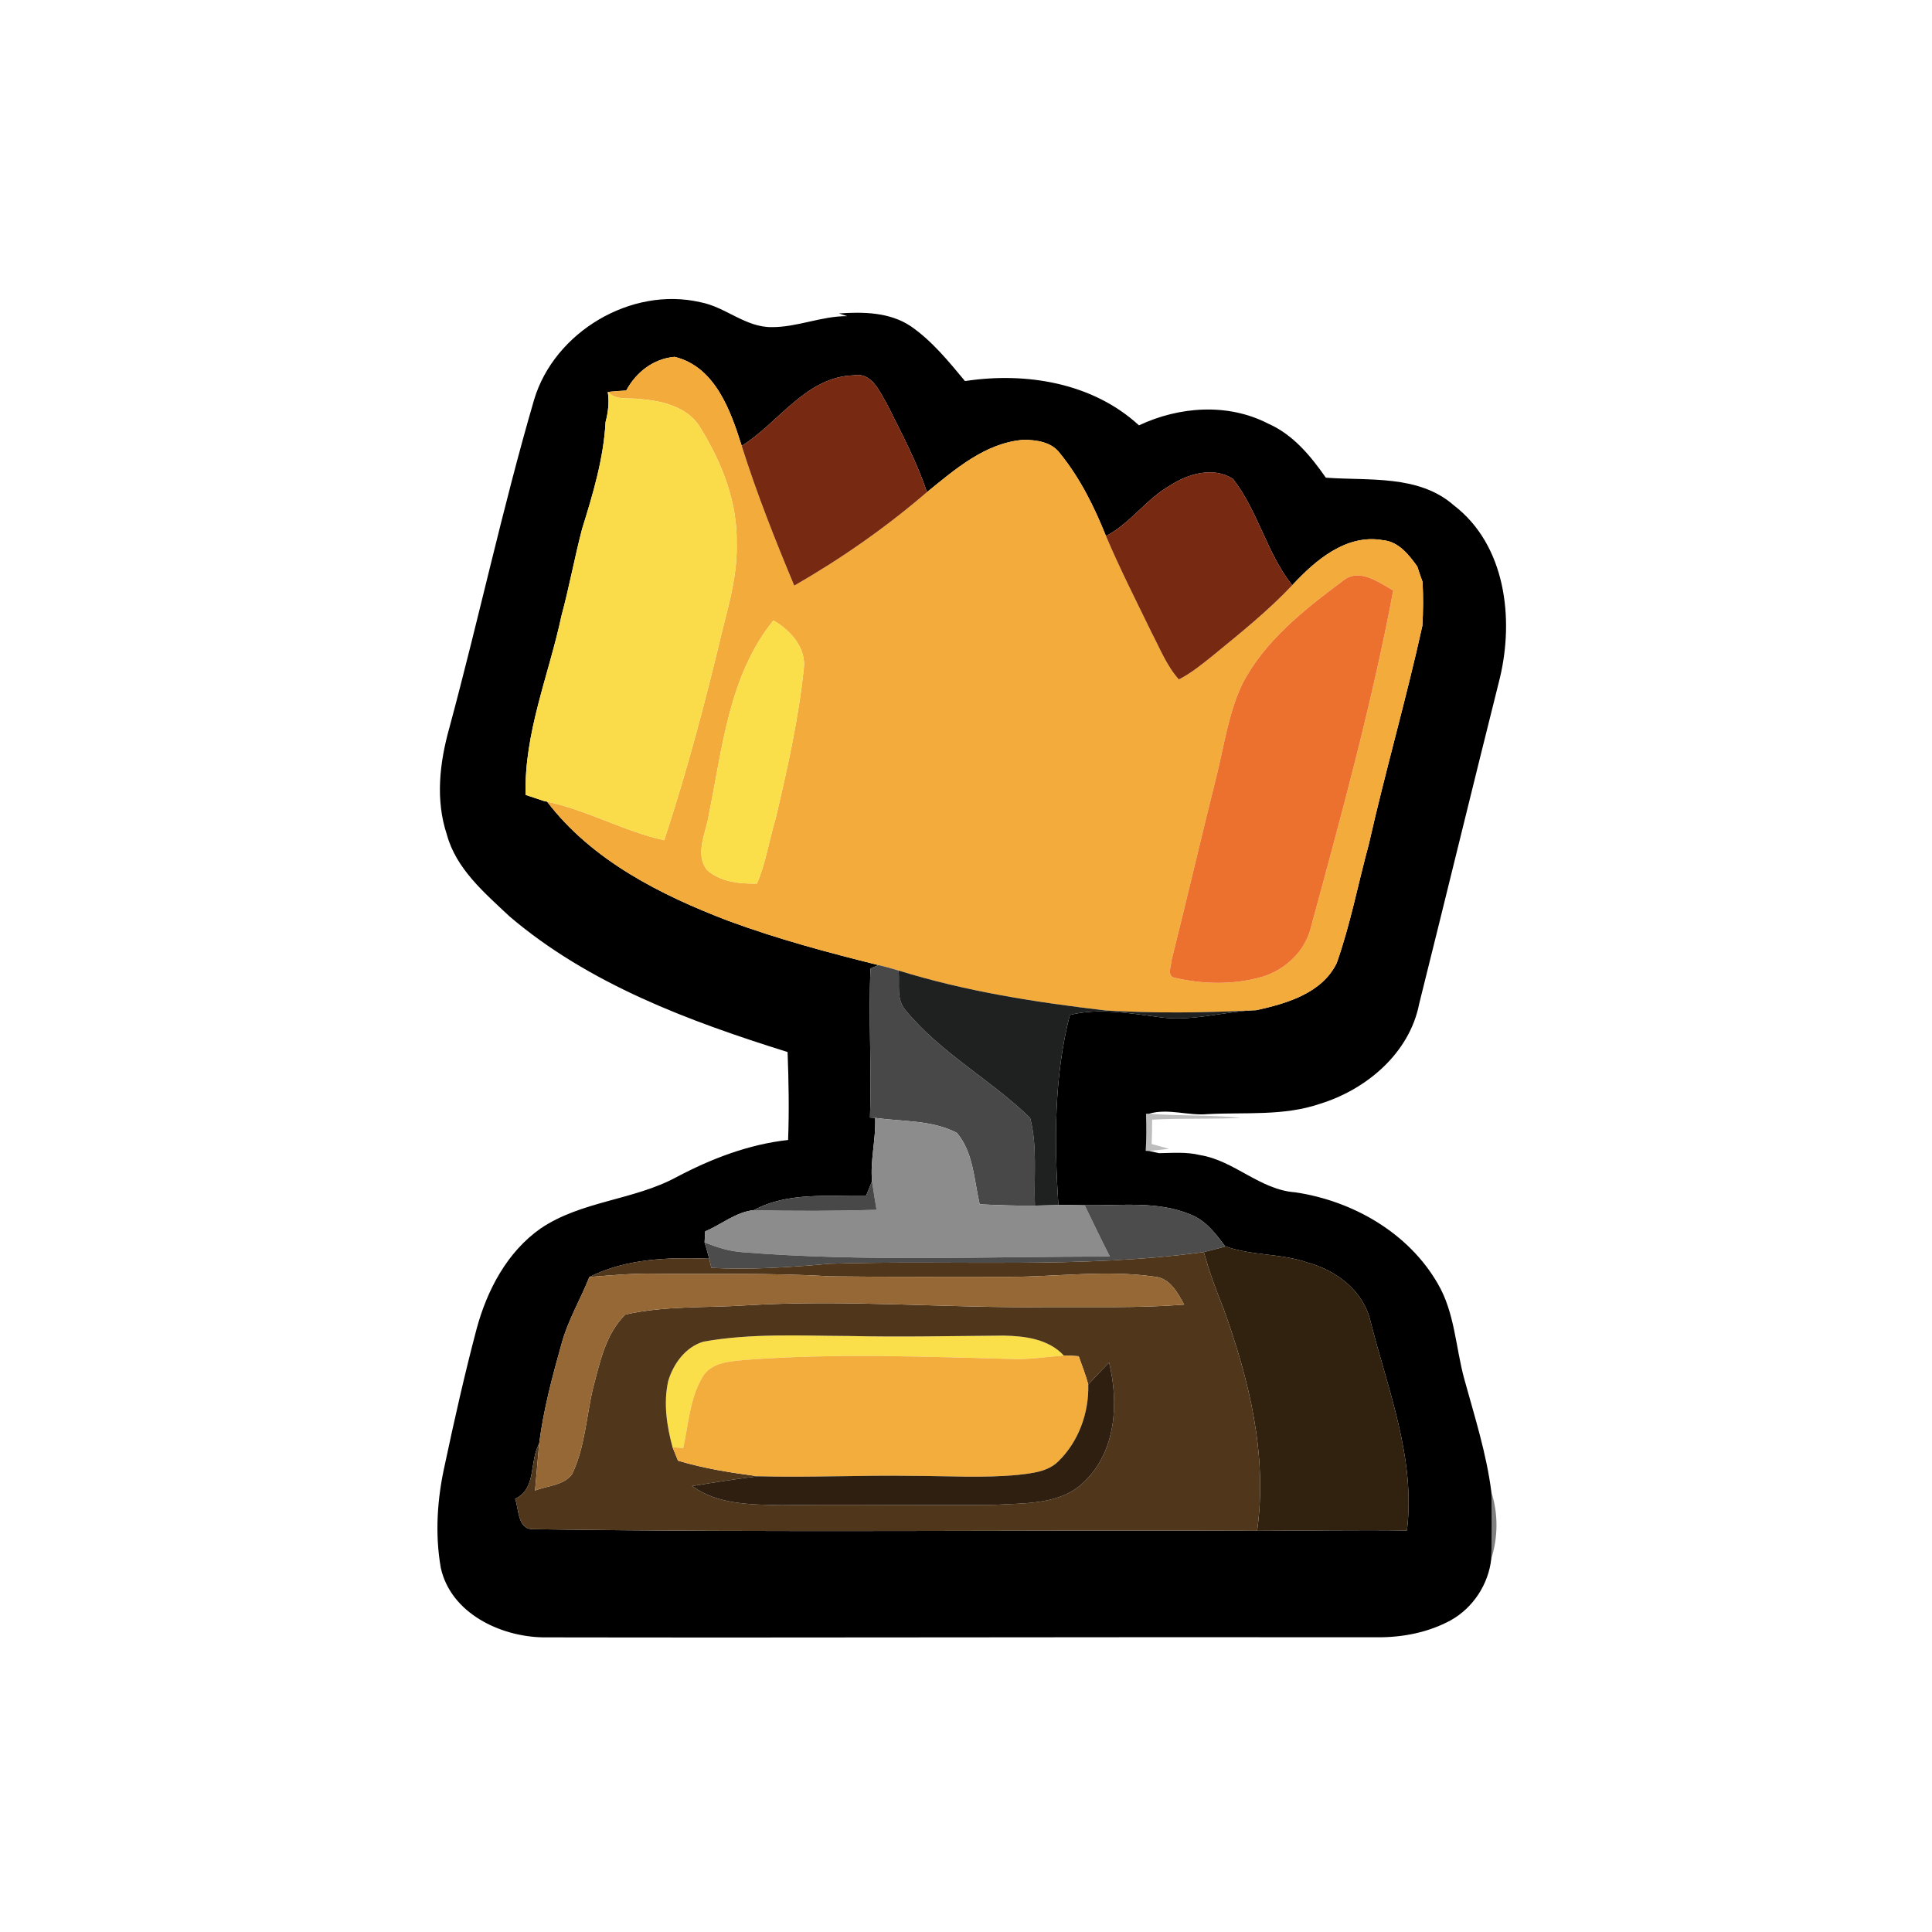
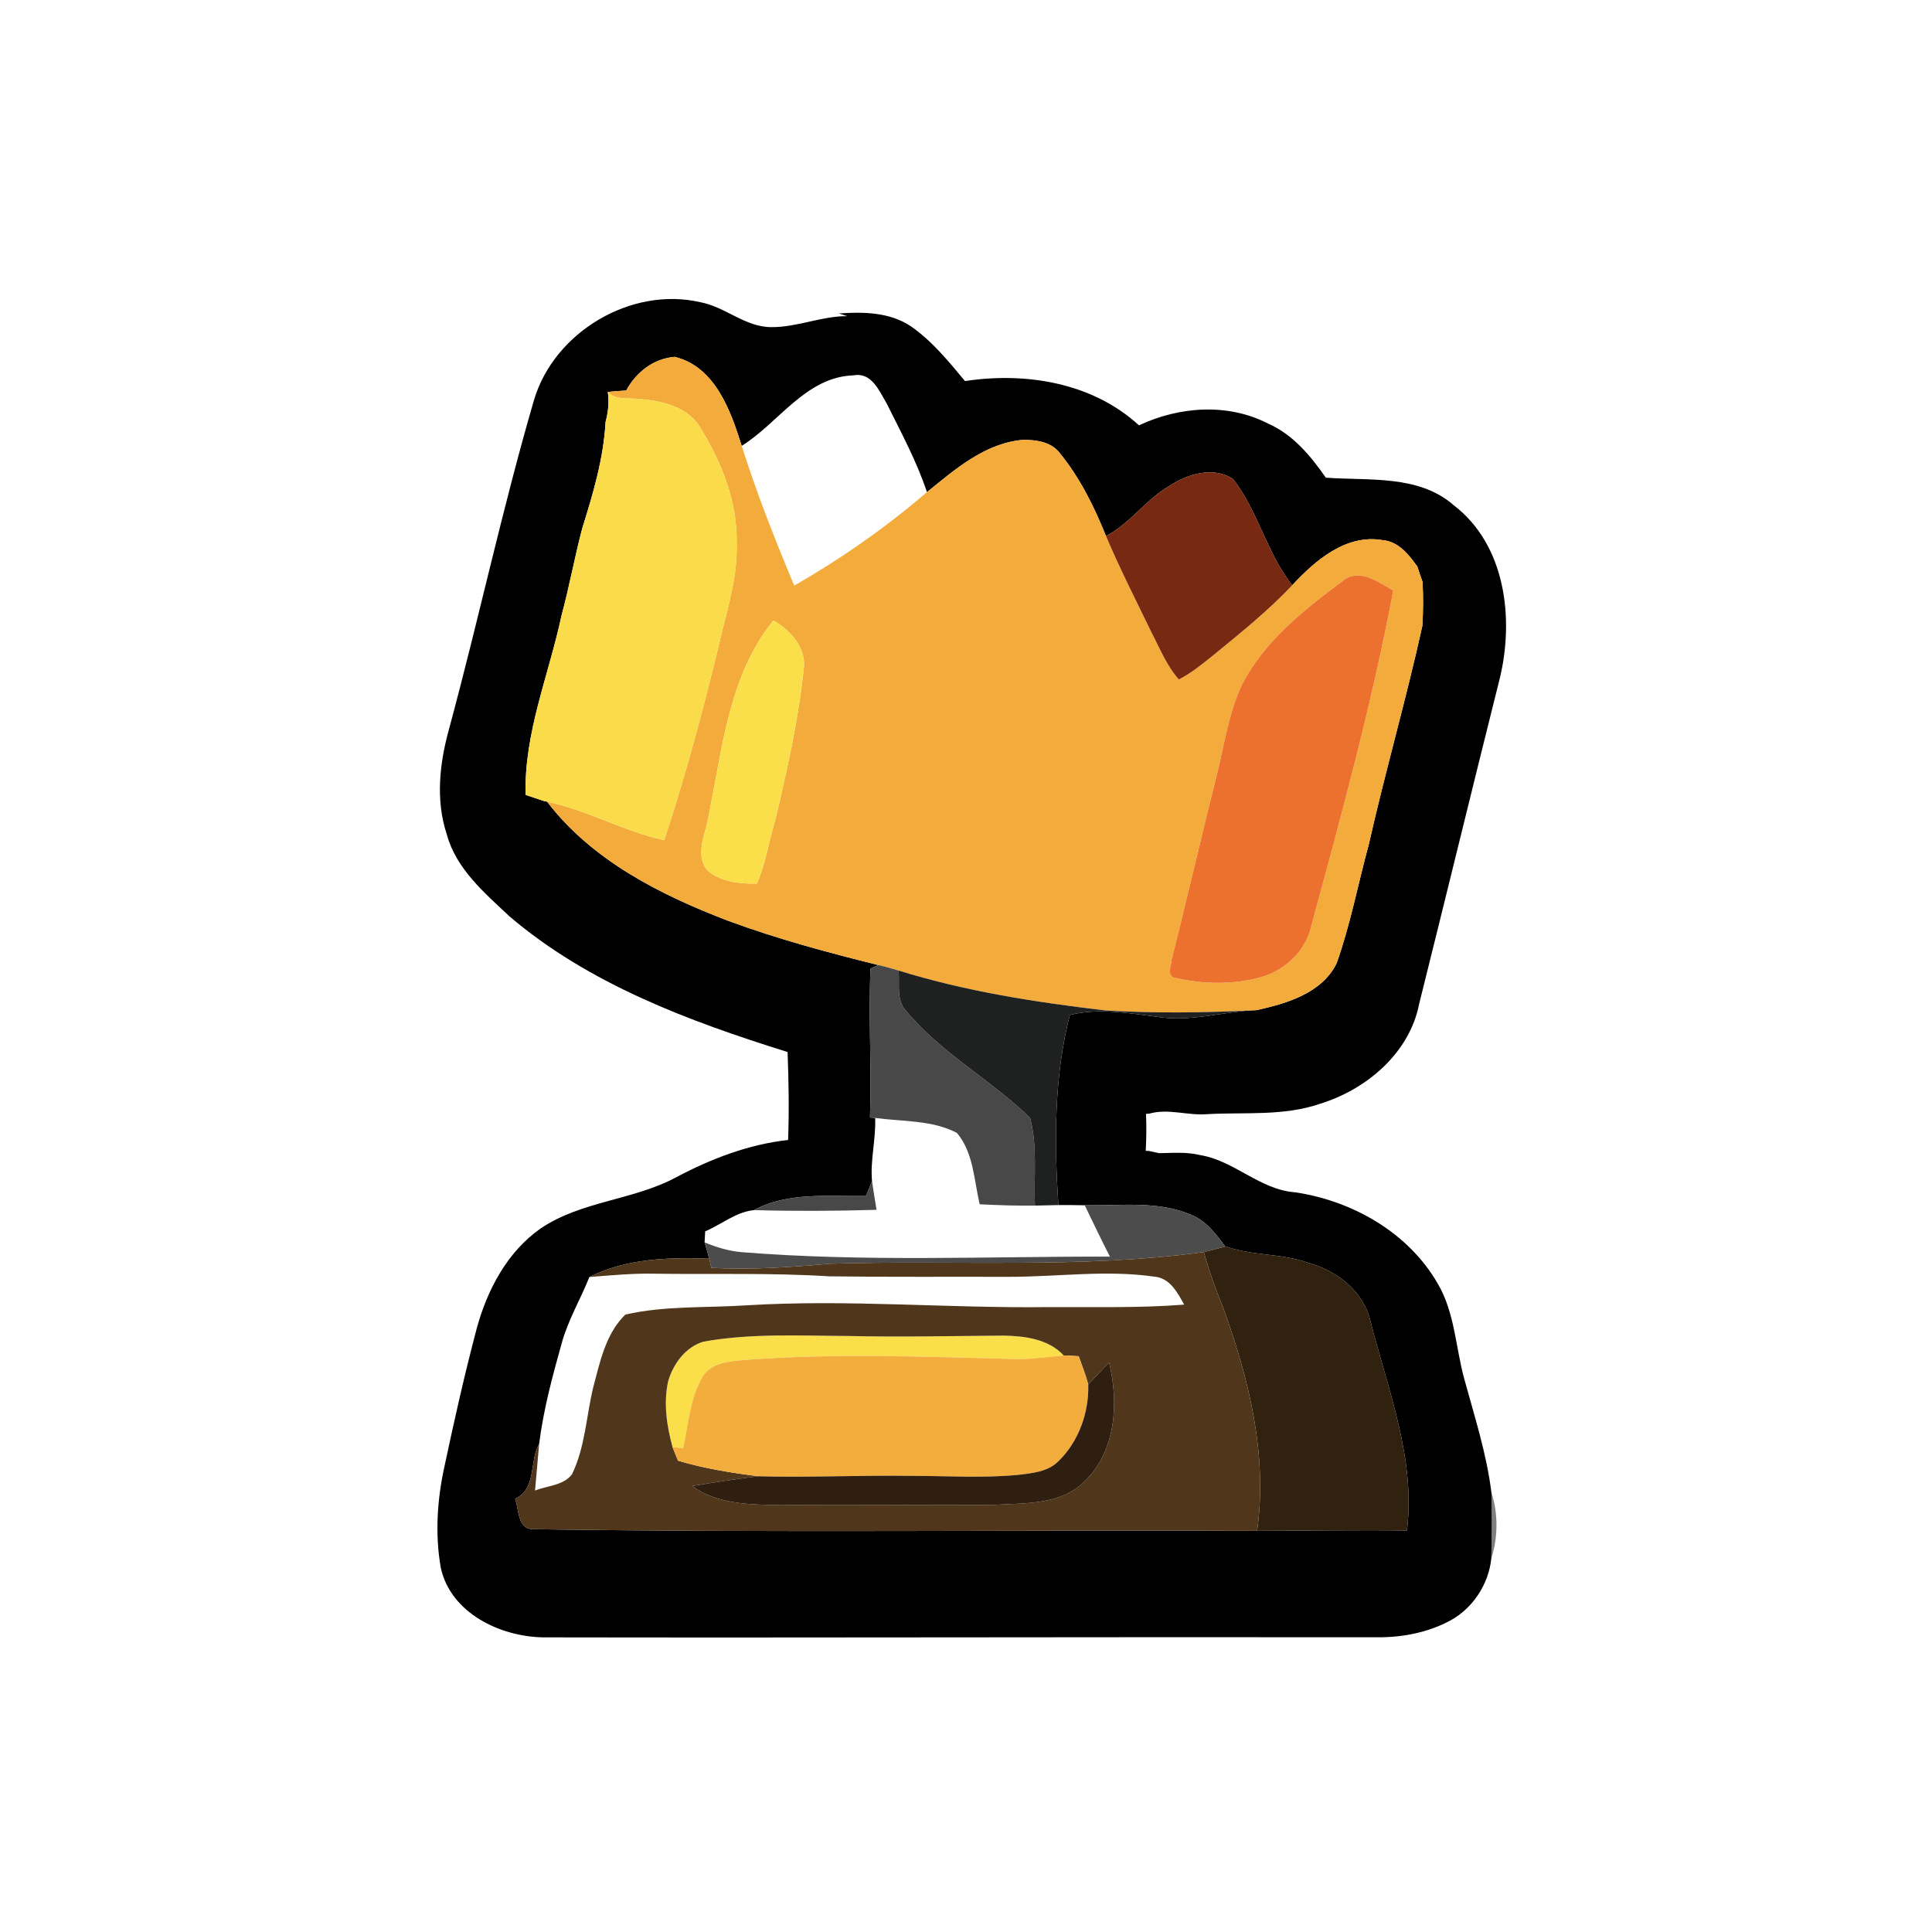
<svg xmlns="http://www.w3.org/2000/svg" xmlns:xlink="http://www.w3.org/1999/xlink" width="75px" height="75px" viewBox="0 0 75 75" version="1.1">
  <defs>
    <filter id="alpha" filterUnits="objectBoundingBox" x="0%" y="0%" width="100%" height="100%">
      <feColorMatrix type="matrix" in="SourceGraphic" values="0 0 0 0 1 0 0 0 0 1 0 0 0 0 1 0 0 0 1 0" />
    </filter>
    <mask id="mask0">
      <g filter="url(#alpha)">
-         <rect x="0" y="0" width="75" height="75" style="fill:rgb(0%,0%,0%);fill-opacity:0.259;stroke:none;" />
-       </g>
+         </g>
    </mask>
    <clipPath id="clip1">
-       <rect x="0" y="0" width="75" height="75" />
-     </clipPath>
+       </clipPath>
    <g id="surface5" clip-path="url(#clip1)">
      <path style=" stroke:none;fill-rule:nonzero;fill:rgb(0%,0%,0%);fill-opacity:1;" d="M 44.488 43.238 L 44.605 43.234 C 45.797 43.332 46.996 43.273 48.188 43.395 C 47.031 43.453 45.879 43.402 44.727 43.465 C 44.727 43.781 44.719 44.098 44.707 44.41 C 44.934 44.473 45.156 44.535 45.383 44.598 C 45.121 44.625 44.859 44.652 44.602 44.68 L 44.477 44.676 C 44.504 44.199 44.508 43.719 44.488 43.238 Z M 44.488 43.238 " />
    </g>
    <mask id="mask1">
      <g filter="url(#alpha)">
        <rect x="0" y="0" width="75" height="75" style="fill:rgb(0%,0%,0%);fill-opacity:0.502;stroke:none;" />
      </g>
    </mask>
    <clipPath id="clip2">
      <rect x="0" y="0" width="75" height="75" />
    </clipPath>
    <g id="surface8" clip-path="url(#clip2)">
-       <path style=" stroke:none;fill-rule:nonzero;fill:rgb(0%,0%,0%);fill-opacity:1;" d="M 57.895 57.926 C 58.164 58.758 58.156 59.676 57.891 60.512 C 57.918 59.648 57.918 58.789 57.895 57.926 Z M 57.895 57.926 " />
+       <path style=" stroke:none;fill-rule:nonzero;fill:rgb(0%,0%,0%);fill-opacity:1;" d="M 57.895 57.926 C 58.164 58.758 58.156 59.676 57.891 60.512 C 57.918 59.648 57.918 58.789 57.895 57.926 M 57.895 57.926 " />
    </g>
  </defs>
  <g id="surface1">
    <path style=" stroke:none;fill-rule:nonzero;fill:rgb(0%,0%,0%);fill-opacity:1;" d="M 20.734 15.516 C 21.52 12.887 24.5 11.113 27.18 11.73 C 28.156 11.91 28.93 12.703 29.949 12.699 C 30.949 12.707 31.891 12.266 32.891 12.273 C 32.785 12.238 32.676 12.203 32.566 12.168 C 33.512 12.102 34.527 12.117 35.344 12.656 C 36.176 13.227 36.82 14.023 37.461 14.793 C 39.816 14.434 42.41 14.852 44.215 16.512 C 45.777 15.777 47.664 15.637 49.23 16.445 C 50.199 16.871 50.879 17.699 51.469 18.543 C 53.141 18.668 55.074 18.418 56.438 19.617 C 58.449 21.16 58.781 24.008 58.223 26.328 C 57.168 30.535 56.145 34.754 55.094 38.961 C 54.719 40.887 53.043 42.297 51.234 42.852 C 49.832 43.332 48.332 43.172 46.879 43.25 C 46.121 43.32 45.352 43.016 44.605 43.234 L 44.488 43.238 C 44.508 43.719 44.504 44.199 44.477 44.676 L 44.602 44.68 C 44.699 44.703 44.895 44.746 44.996 44.766 C 45.523 44.758 46.062 44.711 46.586 44.84 C 47.918 45.055 48.91 46.188 50.277 46.285 C 52.5 46.613 54.672 47.848 55.812 49.828 C 56.477 50.957 56.504 52.297 56.844 53.535 C 57.242 54.984 57.707 56.43 57.895 57.926 C 57.918 58.789 57.918 59.648 57.891 60.512 C 57.785 61.496 57.188 62.414 56.32 62.898 C 55.453 63.371 54.453 63.566 53.469 63.559 C 42.668 63.543 31.871 63.582 21.074 63.562 C 19.41 63.531 17.504 62.621 17.113 60.871 C 16.879 59.547 16.973 58.176 17.266 56.871 C 17.641 55.105 18.039 53.34 18.5 51.594 C 18.906 50.086 19.684 48.602 20.988 47.688 C 22.574 46.617 24.586 46.598 26.254 45.699 C 27.605 44.984 29.062 44.422 30.594 44.254 C 30.637 43.117 30.617 41.98 30.574 40.84 C 26.746 39.641 22.859 38.203 19.77 35.566 C 18.805 34.656 17.711 33.734 17.348 32.402 C 16.898 31.055 17.066 29.605 17.441 28.266 C 18.586 24.027 19.504 19.73 20.734 15.516 M 24.309 15.16 C 24.066 15.172 23.832 15.191 23.594 15.215 C 23.656 15.605 23.609 16.004 23.508 16.383 C 23.43 17.809 23.02 19.172 22.598 20.527 C 22.305 21.641 22.102 22.773 21.801 23.883 C 21.309 26.199 20.336 28.461 20.406 30.859 C 20.641 30.938 20.879 31.016 21.113 31.094 L 21.238 31.121 C 22.98 33.402 25.641 34.742 28.27 35.746 C 30.172 36.449 32.137 36.977 34.102 37.465 C 34.023 37.5 33.867 37.562 33.793 37.598 C 33.711 39.523 33.84 41.453 33.773 43.383 L 33.973 43.398 C 34.008 44.223 33.777 45.035 33.852 45.855 C 33.773 46.047 33.695 46.238 33.617 46.43 C 32.168 46.453 30.586 46.262 29.266 46.977 C 28.57 47.047 28.004 47.535 27.375 47.801 C 27.371 47.91 27.359 48.125 27.352 48.23 C 27.418 48.438 27.477 48.652 27.531 48.863 C 25.961 48.805 24.305 48.852 22.879 49.574 C 22.535 50.441 22.047 51.25 21.801 52.16 C 21.441 53.438 21.098 54.723 20.93 56.043 C 20.539 56.738 20.844 57.789 19.996 58.184 C 20.152 58.594 20.082 59.371 20.699 59.363 C 30.062 59.504 39.434 59.387 48.801 59.426 C 50.738 59.422 52.676 59.387 54.617 59.414 C 54.961 56.621 53.875 53.938 53.199 51.281 C 52.926 50.113 51.879 49.316 50.77 49.016 C 49.738 48.652 48.609 48.754 47.586 48.387 L 47.566 48.391 C 47.203 47.902 46.82 47.391 46.238 47.156 C 44.934 46.602 43.484 46.812 42.109 46.789 C 41.77 46.781 41.426 46.777 41.086 46.781 C 40.926 44.324 40.914 41.805 41.531 39.402 C 42.652 39.117 43.855 39.336 44.992 39.484 C 46.195 39.664 47.383 39.301 48.582 39.223 L 48.77 39.215 C 49.945 38.957 51.32 38.559 51.891 37.387 C 52.422 35.887 52.719 34.312 53.137 32.777 C 53.777 29.938 54.59 27.141 55.215 24.297 C 55.25 23.727 55.254 23.156 55.223 22.586 C 55.152 22.391 55.082 22.191 55.02 21.992 C 54.691 21.531 54.289 21.02 53.68 20.969 C 52.258 20.719 51.059 21.754 50.164 22.719 C 49.18 21.48 48.84 19.844 47.867 18.594 C 47.117 18.098 46.113 18.391 45.414 18.852 C 44.488 19.379 43.883 20.316 42.934 20.809 C 42.477 19.668 41.922 18.547 41.141 17.59 C 40.816 17.152 40.223 17.074 39.723 17.074 C 38.246 17.195 37.082 18.215 35.984 19.105 C 35.586 17.906 34.98 16.789 34.422 15.664 C 34.129 15.176 33.84 14.445 33.145 14.57 C 31.285 14.625 30.238 16.406 28.793 17.309 C 28.363 15.934 27.758 14.234 26.188 13.852 C 25.359 13.926 24.695 14.449 24.309 15.16 Z M 24.309 15.16 " />
    <path style=" stroke:none;fill-rule:nonzero;fill:rgb(95.294%,67.451%,23.529%);fill-opacity:1;" d="M 24.309 15.16 C 24.695 14.449 25.359 13.926 26.188 13.852 C 27.758 14.234 28.363 15.934 28.793 17.309 C 29.375 19.152 30.086 20.949 30.832 22.734 C 32.656 21.688 34.387 20.477 35.984 19.105 C 37.082 18.215 38.246 17.195 39.723 17.074 C 40.223 17.074 40.816 17.152 41.141 17.59 C 41.922 18.547 42.477 19.668 42.934 20.809 C 43.477 22.09 44.109 23.328 44.715 24.578 C 45.035 25.191 45.297 25.855 45.762 26.375 C 46.25 26.129 46.668 25.781 47.094 25.441 C 48.152 24.574 49.223 23.715 50.164 22.719 C 51.059 21.754 52.258 20.719 53.68 20.969 C 54.289 21.02 54.691 21.531 55.02 21.992 C 55.082 22.191 55.152 22.391 55.223 22.586 C 55.254 23.156 55.25 23.727 55.215 24.297 C 54.59 27.141 53.777 29.938 53.137 32.777 C 52.719 34.312 52.422 35.887 51.891 37.387 C 51.32 38.559 49.945 38.957 48.77 39.215 L 48.582 39.223 C 46.699 39.32 44.809 39.336 42.93 39.227 C 40.215 38.91 37.496 38.488 34.883 37.676 C 34.625 37.598 34.363 37.523 34.102 37.465 C 32.137 36.977 30.172 36.449 28.27 35.746 C 25.641 34.742 22.98 33.402 21.238 31.121 C 22.809 31.453 24.219 32.273 25.785 32.617 C 26.668 29.938 27.391 27.207 28.043 24.465 C 28.328 23.352 28.633 22.23 28.598 21.07 C 28.625 19.484 28.023 17.961 27.203 16.629 C 26.73 15.801 25.711 15.555 24.828 15.492 C 24.414 15.43 23.914 15.559 23.594 15.215 C 23.832 15.191 24.066 15.172 24.309 15.16 M 52.121 22.555 C 50.625 23.672 49.09 24.875 48.219 26.566 C 47.691 27.688 47.523 28.93 47.227 30.121 C 46.633 32.496 46.078 34.883 45.484 37.258 C 45.477 37.473 45.273 37.895 45.605 37.957 C 46.719 38.219 47.918 38.234 49.02 37.914 C 49.898 37.637 50.656 36.934 50.883 36.023 C 52.062 31.684 53.254 27.344 54.086 22.922 C 53.508 22.602 52.758 22.023 52.121 22.555 M 30.023 24.086 C 28.293 26.223 28.047 29.039 27.516 31.629 C 27.418 32.32 26.957 33.129 27.441 33.766 C 27.953 34.238 28.715 34.312 29.383 34.301 C 29.73 33.508 29.848 32.637 30.102 31.812 C 30.555 29.891 30.992 27.953 31.199 25.988 C 31.32 25.16 30.688 24.469 30.023 24.086 Z M 30.023 24.086 " />
-     <path style=" stroke:none;fill-rule:nonzero;fill:rgb(47.059%,16.078%,6.667%);fill-opacity:1;" d="M 28.793 17.309 C 30.238 16.406 31.285 14.625 33.145 14.57 C 33.84 14.445 34.129 15.176 34.422 15.664 C 34.98 16.789 35.586 17.906 35.984 19.105 C 34.387 20.477 32.656 21.688 30.832 22.734 C 30.086 20.949 29.375 19.152 28.793 17.309 Z M 28.793 17.309 " />
    <path style=" stroke:none;fill-rule:nonzero;fill:rgb(47.059%,16.078%,6.667%);fill-opacity:1;" d="M 45.414 18.852 C 46.113 18.391 47.117 18.098 47.867 18.594 C 48.84 19.844 49.18 21.48 50.164 22.719 C 49.223 23.715 48.152 24.574 47.094 25.441 C 46.668 25.781 46.25 26.129 45.762 26.375 C 45.297 25.855 45.035 25.191 44.715 24.578 C 44.109 23.328 43.477 22.09 42.934 20.809 C 43.883 20.316 44.488 19.379 45.414 18.852 Z M 45.414 18.852 " />
    <path style=" stroke:none;fill-rule:nonzero;fill:rgb(98.039%,86.275%,29.02%);fill-opacity:1;" d="M 23.508 16.383 C 23.609 16.004 23.656 15.605 23.594 15.215 C 23.914 15.559 24.414 15.43 24.828 15.492 C 25.711 15.555 26.73 15.801 27.203 16.629 C 28.023 17.961 28.625 19.484 28.598 21.07 C 28.633 22.23 28.328 23.352 28.043 24.465 C 27.391 27.207 26.668 29.938 25.785 32.617 C 24.219 32.273 22.809 31.453 21.238 31.121 L 21.113 31.094 C 20.879 31.016 20.641 30.938 20.406 30.859 C 20.336 28.461 21.309 26.199 21.801 23.883 C 22.102 22.773 22.305 21.641 22.598 20.527 C 23.02 19.172 23.43 17.809 23.508 16.383 Z M 23.508 16.383 " />
    <path style=" stroke:none;fill-rule:nonzero;fill:rgb(92.941%,44.314%,18.039%);fill-opacity:1;" d="M 52.121 22.555 C 52.758 22.023 53.508 22.602 54.086 22.922 C 53.254 27.344 52.062 31.684 50.883 36.023 C 50.656 36.934 49.898 37.637 49.02 37.914 C 47.918 38.234 46.719 38.219 45.605 37.957 C 45.273 37.895 45.477 37.473 45.484 37.258 C 46.078 34.883 46.633 32.496 47.227 30.121 C 47.523 28.93 47.691 27.688 48.219 26.566 C 49.09 24.875 50.625 23.672 52.121 22.555 Z M 52.121 22.555 " />
    <path style=" stroke:none;fill-rule:nonzero;fill:rgb(98.039%,87.451%,29.412%);fill-opacity:1;" d="M 30.023 24.086 C 30.688 24.469 31.32 25.16 31.199 25.988 C 30.992 27.953 30.555 29.891 30.102 31.812 C 29.848 32.637 29.73 33.508 29.383 34.301 C 28.715 34.312 27.953 34.238 27.441 33.766 C 26.957 33.129 27.418 32.32 27.516 31.629 C 28.047 29.039 28.293 26.223 30.023 24.086 Z M 30.023 24.086 " />
    <path style=" stroke:none;fill-rule:nonzero;fill:rgb(98.039%,87.451%,29.412%);fill-opacity:1;" d="M 25.938 53.617 C 26.137 52.941 26.613 52.289 27.309 52.082 C 29.168 51.75 31.059 51.855 32.934 51.863 C 34.941 51.91 36.949 51.863 38.957 51.848 C 39.785 51.863 40.707 51.98 41.297 52.621 C 40.707 52.668 40.121 52.754 39.531 52.762 C 36.008 52.672 32.477 52.523 28.957 52.789 C 28.355 52.848 27.617 52.871 27.27 53.457 C 26.777 54.289 26.727 55.285 26.523 56.211 C 26.422 56.203 26.211 56.191 26.109 56.184 C 25.883 55.355 25.75 54.469 25.938 53.617 Z M 25.938 53.617 " />
    <path style=" stroke:none;fill-rule:nonzero;fill:rgb(28.235%,28.235%,28.235%);fill-opacity:1;" d="M 34.102 37.465 C 34.363 37.523 34.625 37.598 34.883 37.676 C 34.934 38.18 34.785 38.785 35.145 39.207 C 36.512 40.875 38.461 41.91 39.988 43.395 C 40.281 44.5 40.129 45.668 40.176 46.801 C 39.461 46.812 38.746 46.785 38.031 46.75 C 37.812 45.816 37.793 44.746 37.148 43.98 C 36.184 43.473 35.031 43.543 33.973 43.398 L 33.773 43.383 C 33.84 41.453 33.711 39.523 33.793 37.598 C 33.867 37.562 34.023 37.5 34.102 37.465 Z M 34.102 37.465 " />
    <path style=" stroke:none;fill-rule:nonzero;fill:rgb(12.157%,12.549%,12.549%);fill-opacity:1;" d="M 34.883 37.676 C 37.496 38.488 40.215 38.91 42.93 39.227 C 44.809 39.336 46.699 39.32 48.582 39.223 C 47.383 39.301 46.195 39.664 44.992 39.484 C 43.855 39.336 42.652 39.117 41.531 39.402 C 40.914 41.805 40.926 44.324 41.086 46.781 C 40.781 46.785 40.477 46.793 40.176 46.801 C 40.129 45.668 40.281 44.5 39.988 43.395 C 38.461 41.91 36.512 40.875 35.145 39.207 C 34.785 38.785 34.934 38.18 34.883 37.676 Z M 34.883 37.676 " />
    <use xlink:href="#surface5" mask="url(#mask0)" />
-     <path style=" stroke:none;fill-rule:nonzero;fill:rgb(54.902%,54.902%,54.902%);fill-opacity:1;" d="M 33.973 43.398 C 35.031 43.543 36.184 43.473 37.148 43.98 C 37.793 44.746 37.812 45.816 38.031 46.75 C 38.746 46.785 39.461 46.812 40.176 46.801 C 40.477 46.793 40.781 46.785 41.086 46.781 C 41.426 46.777 41.77 46.781 42.109 46.789 C 42.43 47.457 42.75 48.121 43.086 48.781 C 38.324 48.773 33.551 48.992 28.801 48.609 C 28.297 48.57 27.816 48.418 27.352 48.23 C 27.359 48.125 27.371 47.91 27.375 47.801 C 28.004 47.535 28.57 47.047 29.266 46.977 C 30.852 47.02 32.441 47.012 34.027 46.965 C 33.965 46.594 33.906 46.227 33.852 45.855 C 33.777 45.035 34.008 44.223 33.973 43.398 Z M 33.973 43.398 " />
    <path style=" stroke:none;fill-rule:nonzero;fill:rgb(28.235%,28.235%,28.235%);fill-opacity:1;" d="M 33.617 46.43 C 33.695 46.238 33.773 46.047 33.852 45.855 C 33.906 46.227 33.965 46.594 34.027 46.965 C 32.441 47.012 30.852 47.02 29.266 46.977 C 30.586 46.262 32.168 46.453 33.617 46.43 Z M 33.617 46.43 " />
    <path style=" stroke:none;fill-rule:nonzero;fill:rgb(29.804%,29.804%,30.196%);fill-opacity:1;" d="M 42.109 46.789 C 43.484 46.812 44.934 46.602 46.238 47.156 C 46.82 47.391 47.203 47.902 47.566 48.391 C 47.289 48.469 47.012 48.535 46.734 48.605 C 41.918 49.262 37.047 48.906 32.203 49.059 C 30.676 49.195 29.148 49.301 27.617 49.219 C 27.594 49.129 27.551 48.953 27.531 48.863 C 27.477 48.652 27.418 48.438 27.352 48.23 C 27.816 48.418 28.297 48.57 28.801 48.609 C 33.551 48.992 38.324 48.773 43.086 48.781 C 42.75 48.121 42.43 47.457 42.109 46.789 Z M 42.109 46.789 " />
    <path style=" stroke:none;fill-rule:nonzero;fill:rgb(19.216%,12.941%,5.882%);fill-opacity:1;" d="M 47.566 48.391 L 47.586 48.387 C 48.609 48.754 49.738 48.652 50.77 49.016 C 51.879 49.316 52.926 50.113 53.199 51.281 C 53.875 53.938 54.961 56.621 54.617 59.414 C 52.676 59.387 50.738 59.422 48.801 59.426 C 49.215 56.477 48.484 53.531 47.488 50.773 C 47.199 50.066 46.934 49.348 46.734 48.605 C 47.012 48.535 47.289 48.469 47.566 48.391 Z M 47.566 48.391 " />
    <path style=" stroke:none;fill-rule:nonzero;fill:rgb(31.373%,21.569%,10.98%);fill-opacity:1;" d="M 32.203 49.059 C 37.047 48.906 41.918 49.262 46.734 48.605 C 46.934 49.348 47.199 50.066 47.488 50.773 C 48.484 53.531 49.215 56.477 48.801 59.426 C 39.434 59.387 30.062 59.504 20.699 59.363 C 20.082 59.371 20.152 58.594 19.996 58.184 C 20.844 57.789 20.539 56.738 20.93 56.043 C 20.875 56.648 20.824 57.258 20.77 57.863 C 21.246 57.672 21.883 57.668 22.207 57.227 C 22.715 56.176 22.758 54.984 23.027 53.863 C 23.289 52.875 23.516 51.766 24.277 51.031 C 25.82 50.68 27.418 50.777 28.988 50.672 C 32.879 50.434 36.77 50.789 40.664 50.742 C 42.434 50.73 44.203 50.785 45.969 50.645 C 45.707 50.176 45.418 49.609 44.809 49.559 C 42.934 49.289 41.035 49.57 39.148 49.566 C 36.832 49.559 34.516 49.578 32.199 49.547 C 29.941 49.406 27.68 49.477 25.418 49.445 C 24.57 49.426 23.723 49.508 22.879 49.574 C 24.305 48.852 25.961 48.805 27.531 48.863 C 27.551 48.953 27.594 49.129 27.617 49.219 C 29.148 49.301 30.676 49.195 32.203 49.059 M 25.938 53.617 C 25.75 54.469 25.883 55.355 26.109 56.184 C 26.18 56.355 26.25 56.527 26.32 56.703 C 27.336 57.008 28.383 57.172 29.43 57.309 C 28.574 57.414 27.719 57.547 26.867 57.688 C 27.859 58.41 29.145 58.406 30.316 58.43 C 33.074 58.395 35.832 58.445 38.594 58.418 C 39.785 58.344 41.176 58.43 42.094 57.516 C 43.324 56.34 43.438 54.461 43.055 52.895 C 42.781 53.176 42.512 53.457 42.246 53.746 C 42.145 53.371 42.004 53.012 41.875 52.648 C 41.684 52.637 41.488 52.621 41.297 52.621 C 40.707 51.98 39.785 51.863 38.957 51.848 C 36.949 51.863 34.941 51.91 32.934 51.863 C 31.059 51.855 29.168 51.75 27.309 52.082 C 26.613 52.289 26.137 52.941 25.938 53.617 Z M 25.938 53.617 " />
-     <path style=" stroke:none;fill-rule:nonzero;fill:rgb(58.824%,40.784%,21.176%);fill-opacity:1;" d="M 22.879 49.574 C 23.723 49.508 24.57 49.426 25.418 49.445 C 27.68 49.477 29.941 49.406 32.199 49.547 C 34.516 49.578 36.832 49.559 39.148 49.566 C 41.035 49.57 42.934 49.289 44.809 49.559 C 45.418 49.609 45.707 50.176 45.969 50.645 C 44.203 50.785 42.434 50.73 40.664 50.742 C 36.77 50.789 32.879 50.434 28.988 50.672 C 27.418 50.777 25.82 50.68 24.277 51.031 C 23.516 51.766 23.289 52.875 23.027 53.863 C 22.758 54.984 22.715 56.176 22.207 57.227 C 21.883 57.668 21.246 57.672 20.77 57.863 C 20.824 57.258 20.875 56.648 20.93 56.043 C 21.098 54.723 21.441 53.438 21.801 52.16 C 22.047 51.25 22.535 50.441 22.879 49.574 Z M 22.879 49.574 " />
    <path style=" stroke:none;fill-rule:nonzero;fill:rgb(95.294%,67.843%,23.922%);fill-opacity:1;" d="M 41.297 52.621 C 41.488 52.621 41.684 52.637 41.875 52.648 C 42.004 53.012 42.145 53.371 42.246 53.746 C 42.277 54.836 41.875 55.961 41.086 56.727 C 40.676 57.137 40.07 57.188 39.531 57.254 C 38.152 57.387 36.77 57.293 35.387 57.293 C 33.402 57.262 31.414 57.363 29.43 57.309 C 28.383 57.172 27.336 57.008 26.32 56.703 C 26.25 56.527 26.18 56.355 26.109 56.184 C 26.211 56.191 26.422 56.203 26.523 56.211 C 26.727 55.285 26.777 54.289 27.27 53.457 C 27.617 52.871 28.355 52.848 28.957 52.789 C 32.477 52.523 36.008 52.672 39.531 52.762 C 40.121 52.754 40.707 52.668 41.297 52.621 Z M 41.297 52.621 " />
    <path style=" stroke:none;fill-rule:nonzero;fill:rgb(18.431%,12.157%,6.275%);fill-opacity:1;" d="M 42.246 53.746 C 42.512 53.457 42.781 53.176 43.055 52.895 C 43.438 54.461 43.324 56.34 42.094 57.516 C 41.176 58.43 39.785 58.344 38.594 58.418 C 35.832 58.445 33.074 58.395 30.316 58.43 C 29.145 58.406 27.859 58.41 26.867 57.688 C 27.719 57.547 28.574 57.414 29.43 57.309 C 31.414 57.363 33.402 57.262 35.387 57.293 C 36.77 57.293 38.152 57.387 39.531 57.254 C 40.07 57.188 40.676 57.137 41.086 56.727 C 41.875 55.961 42.277 54.836 42.246 53.746 Z M 42.246 53.746 " />
    <use xlink:href="#surface8" mask="url(#mask1)" />
  </g>
</svg>